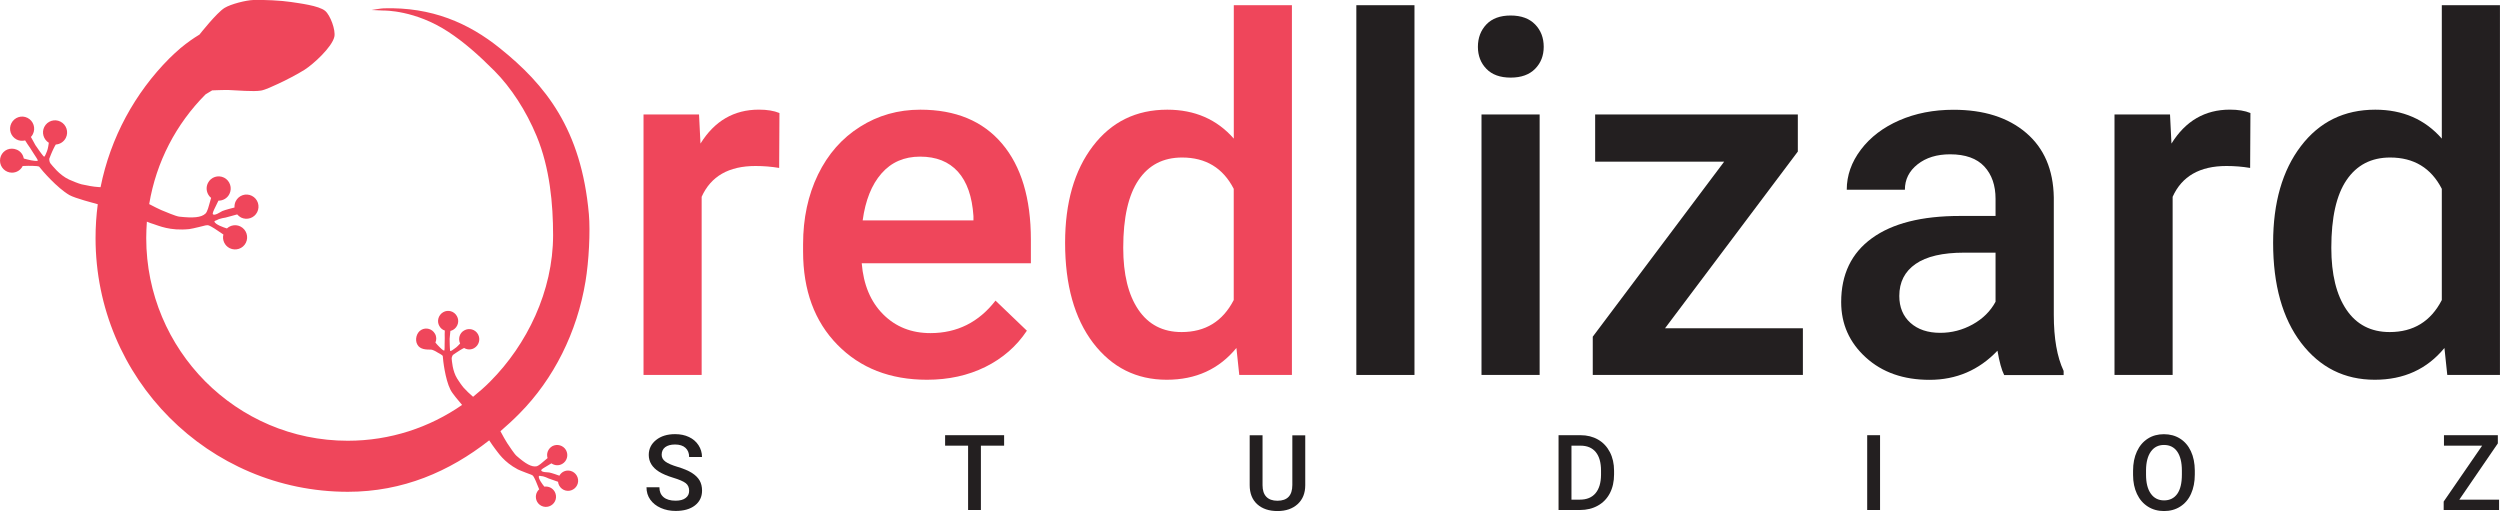
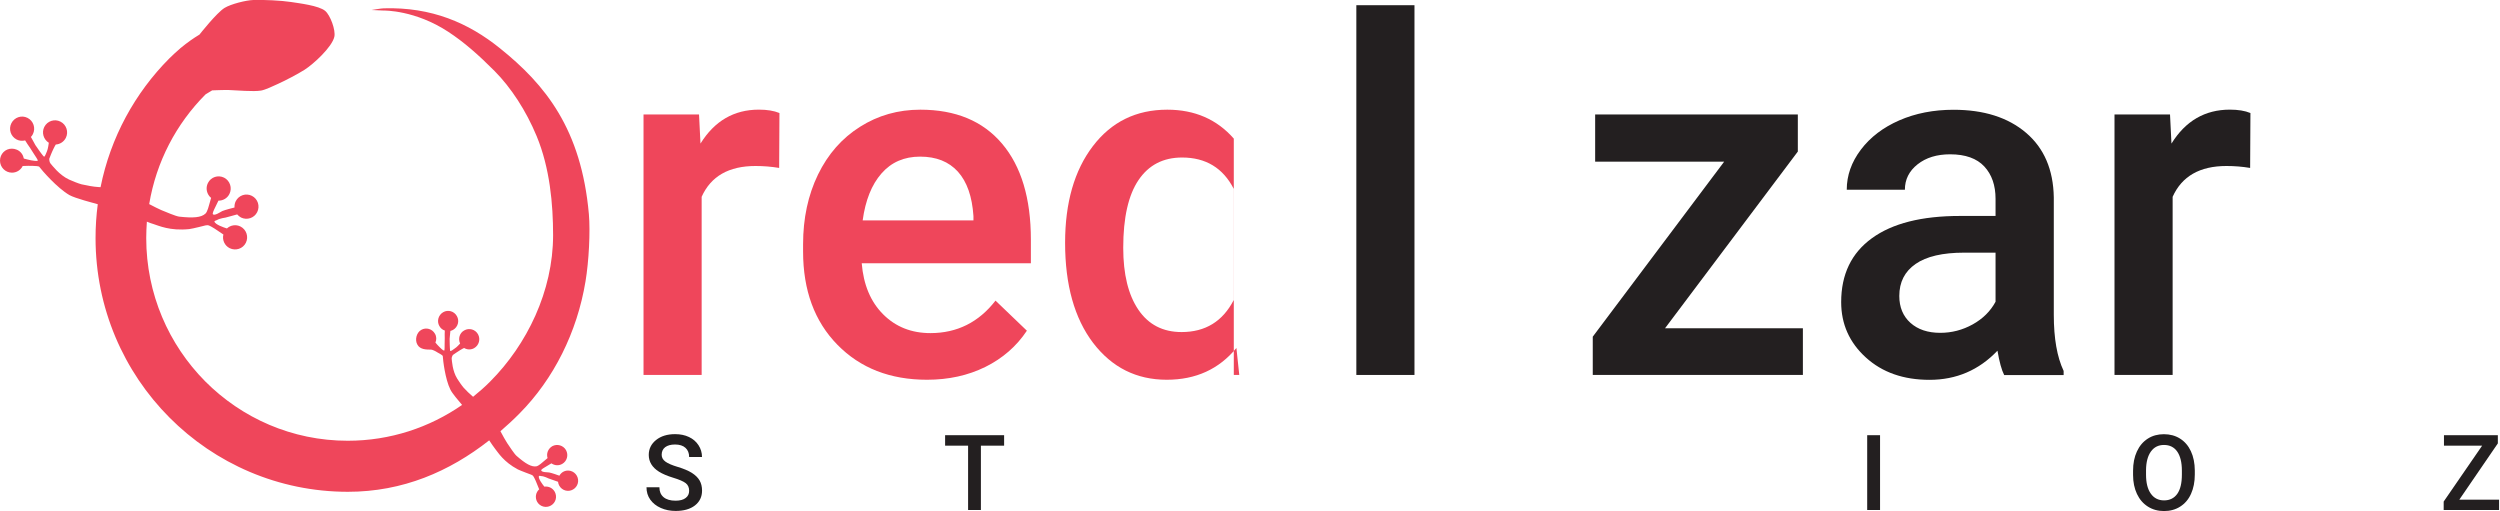
<svg xmlns="http://www.w3.org/2000/svg" width="181" height="37" viewBox="0 0 181 37" fill="none">
  <path d="M42.391 20.371C42.635 18.913 42.744 16.769 42.635 15.506C42.087 9.344 39.488 6.136 36.193 3.492C33.914 1.657 31.247 0.5 27.78 0.602C27.595 0.606 26.895 0.725 26.895 0.725L27.772 0.763C27.839 0.763 30.055 0.729 32.452 2.301C33.586 3.043 34.639 3.967 35.814 5.149C36.994 6.34 38.085 8.001 38.856 9.861C39.812 12.175 40.044 14.781 40.044 17.027C40.044 21.083 38.144 24.956 35.498 27.613C35.106 28.012 34.685 28.376 34.251 28.728C34.049 28.563 33.708 28.232 33.569 28.071C33.438 27.923 33.206 27.584 33.101 27.414C32.747 26.842 32.722 26.117 32.701 25.965C32.688 25.867 32.785 25.702 32.785 25.702C32.785 25.702 32.962 25.583 33.025 25.537C33.088 25.49 33.278 25.376 33.341 25.333C33.451 25.261 33.581 25.206 33.602 25.194C33.821 25.325 34.095 25.338 34.327 25.206C34.681 25.003 34.803 24.554 34.609 24.202C34.411 23.846 33.965 23.719 33.611 23.922C33.278 24.1 33.151 24.515 33.312 24.872C33.291 24.888 33.063 25.151 32.932 25.223C32.844 25.287 32.629 25.456 32.595 25.405C32.574 25.367 32.562 24.969 32.562 24.969L32.553 24.528L32.587 24.168L32.608 23.96C32.675 23.935 32.739 23.922 32.802 23.884C33.156 23.681 33.278 23.232 33.08 22.888C32.882 22.528 32.435 22.401 32.086 22.604C31.736 22.808 31.61 23.257 31.808 23.6C31.896 23.765 32.039 23.88 32.204 23.931L32.195 24.189C32.195 24.189 32.208 24.749 32.191 24.922C32.183 25.037 32.208 25.405 32.149 25.384C32.06 25.367 31.9 25.206 31.833 25.139C31.761 25.079 31.593 24.884 31.525 24.804C31.61 24.6 31.61 24.367 31.492 24.164C31.294 23.808 30.847 23.681 30.497 23.884C30.148 24.083 30.021 24.609 30.219 24.952C30.417 25.312 30.864 25.312 31.214 25.312C31.306 25.312 31.563 25.439 31.656 25.507C31.744 25.562 31.93 25.647 32.01 25.723C32.027 25.736 32.056 25.761 32.056 25.766C32.073 26.067 32.225 27.44 32.608 28.207C32.739 28.482 33.215 29.033 33.455 29.317C31.104 30.948 28.256 31.91 25.177 31.91C21.14 31.91 17.505 30.266 14.859 27.613C12.217 24.948 10.587 21.286 10.587 17.231C10.587 16.832 10.608 16.438 10.633 16.048C10.819 16.125 10.996 16.192 11.101 16.218C11.472 16.332 12.302 16.731 13.696 16.587C13.936 16.561 14.876 16.32 14.876 16.32C14.876 16.32 15.032 16.294 15.078 16.311C15.196 16.337 15.457 16.502 15.546 16.557C15.655 16.625 16.017 16.871 16.173 16.977C16.076 17.366 16.258 17.782 16.628 17.968C17.058 18.18 17.585 18.011 17.8 17.578C18.015 17.146 17.842 16.62 17.412 16.4C17.079 16.231 16.687 16.299 16.43 16.54C16.203 16.472 15.571 16.252 15.525 16.04C15.512 15.993 15.664 15.955 15.706 15.934C15.9 15.811 16.334 15.752 16.334 15.752L17.172 15.523C17.248 15.608 17.34 15.688 17.45 15.748C17.88 15.959 18.406 15.79 18.621 15.358C18.84 14.925 18.668 14.396 18.238 14.18C17.808 13.959 17.281 14.137 17.067 14.569C16.995 14.713 16.97 14.866 16.978 15.023C16.89 15.044 16.287 15.197 16.093 15.281C15.933 15.362 15.558 15.629 15.419 15.519C15.356 15.464 15.504 15.167 15.504 15.167L15.815 14.527C16.14 14.531 16.456 14.358 16.612 14.04C16.826 13.612 16.654 13.082 16.224 12.862C15.794 12.646 15.268 12.815 15.053 13.252C14.863 13.624 14.973 14.078 15.284 14.328L15.137 14.845C15.137 14.845 15.019 15.336 14.876 15.464C14.568 15.752 13.987 15.798 12.967 15.684C12.715 15.65 11.986 15.336 11.674 15.209C11.484 15.129 11.126 14.947 10.802 14.777C11.312 11.705 12.765 8.963 14.867 6.848C14.876 6.84 14.889 6.831 14.897 6.823L15.36 6.543C15.36 6.543 16.27 6.505 16.569 6.518C17.155 6.535 18.33 6.653 18.908 6.556C19.215 6.501 19.792 6.225 20.079 6.094C20.635 5.844 21.532 5.378 22.05 5.051C22.695 4.64 24.039 3.411 24.207 2.661C24.313 2.187 23.917 1.102 23.542 0.788C23.083 0.403 21.654 0.237 21.065 0.144C20.353 0.034 19.064 -0.025 18.343 -1.84798e-05C17.804 0.017 16.725 0.292 16.266 0.568C15.693 0.911 14.438 2.509 14.438 2.509H14.434C13.983 2.78 13.54 3.094 13.102 3.458L13.047 3.5V3.505C12.786 3.729 12.525 3.967 12.26 4.229C9.774 6.725 8 9.95 7.28 13.552C7.204 13.544 7.137 13.54 7.099 13.54C6.825 13.531 6.172 13.412 5.907 13.345C5.675 13.285 5.224 13.103 5.005 13.002C4.285 12.671 3.771 11.963 3.653 11.832C3.568 11.734 3.564 11.505 3.564 11.505C3.564 11.505 3.657 11.268 3.691 11.179C3.72 11.095 3.834 10.853 3.872 10.772C3.935 10.637 4.019 10.489 4.04 10.463C4.335 10.446 4.617 10.272 4.765 9.984C4.984 9.552 4.807 9.022 4.377 8.806C3.948 8.586 3.425 8.759 3.206 9.192C3 9.603 3.151 10.099 3.535 10.336C3.53 10.378 3.476 10.781 3.404 10.946C3.349 11.056 3.252 11.378 3.181 11.34C3.139 11.319 2.865 10.942 2.865 10.942L2.561 10.505L2.355 10.128L2.237 9.916C2.296 9.857 2.342 9.793 2.38 9.713C2.599 9.281 2.422 8.751 1.993 8.535C1.563 8.314 1.041 8.492 0.822 8.925C0.607 9.357 0.775 9.882 1.209 10.103C1.407 10.204 1.622 10.213 1.82 10.166L1.984 10.425C1.984 10.425 2.355 10.959 2.46 11.15C2.524 11.268 2.793 11.616 2.726 11.641C2.625 11.675 2.359 11.624 2.254 11.607C2.136 11.586 1.841 11.51 1.727 11.48C1.677 11.222 1.517 10.984 1.268 10.861C1.255 10.853 1.243 10.849 1.226 10.844C1.213 10.84 1.201 10.832 1.188 10.828C1.184 10.828 1.18 10.823 1.175 10.823C1.079 10.785 0.973 10.764 0.864 10.764C0.388 10.755 0 11.145 0 11.628C0 12.111 0.388 12.501 0.868 12.501C1.209 12.501 1.504 12.306 1.643 12.018C1.807 12.014 1.963 12.006 2.031 12.006C2.161 12.006 2.545 12.006 2.675 12.027C2.7 12.031 2.823 12.052 2.827 12.056C3.042 12.345 4.137 13.607 5.026 14.124C5.439 14.358 6.859 14.722 6.859 14.722L7.078 14.786C6.972 15.591 6.918 16.404 6.918 17.235C6.918 22.312 8.965 26.914 12.268 30.228C15.567 33.546 20.146 35.606 25.185 35.606C29.162 35.606 32.545 34.139 35.418 31.881C35.557 32.088 35.755 32.385 35.856 32.508C36.063 32.758 36.455 33.436 37.495 33.987C37.672 34.076 38.439 34.36 38.439 34.36C38.439 34.36 38.557 34.407 38.586 34.445C38.654 34.517 38.759 34.758 38.793 34.83C38.835 34.936 38.974 35.275 39.037 35.428C38.788 35.648 38.721 36.021 38.889 36.33C39.083 36.678 39.534 36.805 39.884 36.602C40.238 36.403 40.36 35.962 40.162 35.602C40.006 35.326 39.707 35.191 39.412 35.233C39.29 35.089 38.949 34.639 39.016 34.466C39.029 34.428 39.155 34.47 39.193 34.47C39.387 34.474 39.715 34.639 39.715 34.639L40.402 34.881C40.41 34.974 40.44 35.068 40.49 35.161C40.688 35.517 41.135 35.644 41.485 35.441C41.839 35.241 41.961 34.801 41.763 34.445C41.565 34.093 41.118 33.962 40.769 34.161C40.651 34.233 40.562 34.326 40.499 34.44C40.427 34.411 39.939 34.237 39.762 34.207C39.614 34.19 39.231 34.199 39.184 34.059C39.163 33.991 39.408 33.856 39.408 33.856L39.922 33.546C40.145 33.703 40.444 33.737 40.701 33.589C41.051 33.394 41.177 32.949 40.979 32.589C40.781 32.241 40.335 32.114 39.985 32.304C39.677 32.487 39.542 32.839 39.644 33.165L39.302 33.453C39.302 33.453 38.995 33.737 38.835 33.762C38.485 33.822 38.055 33.58 37.402 33.008C37.238 32.872 36.884 32.317 36.72 32.08C36.606 31.906 36.395 31.529 36.231 31.22C36.707 30.809 37.171 30.385 37.617 29.931C40.086 27.44 41.784 24.054 42.391 20.371Z" fill="#EF465B" />
  <path d="M56.411 12.158C55.855 12.065 55.286 12.018 54.697 12.018C52.767 12.018 51.469 12.76 50.8 14.248V27.143H46.591V8.285H50.61L50.715 10.395C51.731 8.755 53.142 7.938 54.941 7.938C55.539 7.938 56.036 8.018 56.432 8.183L56.411 12.158Z" fill="#EF465B" />
  <path d="M67.116 27.494C64.449 27.494 62.284 26.651 60.628 24.96C58.972 23.269 58.143 21.019 58.143 18.205V17.684C58.143 15.803 58.505 14.12 59.225 12.637C59.946 11.154 60.961 10.001 62.267 9.179C63.573 8.352 65.026 7.941 66.632 7.941C69.185 7.941 71.156 8.759 72.547 10.399C73.937 12.039 74.636 14.357 74.636 17.354V19.061H62.389C62.516 20.617 63.034 21.85 63.94 22.757C64.845 23.663 65.987 24.117 67.361 24.117C69.29 24.117 70.861 23.333 72.075 21.765L74.346 23.943C73.596 25.07 72.593 25.944 71.338 26.566C70.082 27.185 68.675 27.494 67.116 27.494ZM66.615 11.34C65.46 11.34 64.525 11.747 63.817 12.561C63.105 13.374 62.655 14.506 62.457 15.959H70.478V15.646C70.385 14.23 70.01 13.158 69.353 12.429C68.692 11.7 67.782 11.34 66.615 11.34Z" fill="#EF465B" />
-   <path d="M77.113 17.578C77.113 14.675 77.783 12.34 79.123 10.582C80.463 8.823 82.257 7.941 84.511 7.941C86.496 7.941 88.105 8.641 89.327 10.035V0.377H93.535V27.147H89.723L89.516 25.193C88.257 26.727 86.576 27.494 84.473 27.494C82.278 27.494 80.505 26.605 79.144 24.829C77.792 23.049 77.113 20.634 77.113 17.578ZM81.322 17.942C81.322 19.858 81.689 21.354 82.422 22.43C83.155 23.507 84.199 24.041 85.548 24.041C87.266 24.041 88.526 23.269 89.322 21.723V13.671C88.547 12.162 87.3 11.404 85.581 11.404C84.216 11.404 83.167 11.946 82.43 13.035C81.693 14.124 81.322 15.76 81.322 17.942Z" fill="#EF465B" />
+   <path d="M77.113 17.578C77.113 14.675 77.783 12.34 79.123 10.582C80.463 8.823 82.257 7.941 84.511 7.941C86.496 7.941 88.105 8.641 89.327 10.035V0.377V27.147H89.723L89.516 25.193C88.257 26.727 86.576 27.494 84.473 27.494C82.278 27.494 80.505 26.605 79.144 24.829C77.792 23.049 77.113 20.634 77.113 17.578ZM81.322 17.942C81.322 19.858 81.689 21.354 82.422 22.43C83.155 23.507 84.199 24.041 85.548 24.041C87.266 24.041 88.526 23.269 89.322 21.723V13.671C88.547 12.162 87.3 11.404 85.581 11.404C84.216 11.404 83.167 11.946 82.43 13.035C81.693 14.124 81.322 15.76 81.322 17.942Z" fill="#EF465B" />
  <path d="M102.408 27.147H98.199V0.377H102.408V27.147Z" fill="#231F20" />
-   <path d="M107 3.39C107 2.738 107.206 2.199 107.615 1.767C108.024 1.339 108.609 1.123 109.372 1.123C110.134 1.123 110.724 1.339 111.141 1.767C111.558 2.195 111.765 2.738 111.765 3.39C111.765 4.03 111.558 4.56 111.141 4.984C110.724 5.407 110.134 5.619 109.372 5.619C108.609 5.619 108.024 5.407 107.615 4.984C107.206 4.564 107 4.03 107 3.39ZM111.47 27.147H107.261V8.289H111.47V27.147Z" fill="#231F20" />
  <path d="M120.549 23.765H130.529V27.147H115.316V24.376L124.829 11.705H115.489V8.289H130.163V10.972L120.549 23.765Z" fill="#231F20" />
  <path d="M145.101 27.149C144.916 26.788 144.756 26.204 144.617 25.39C143.277 26.797 141.638 27.5 139.696 27.5C137.813 27.5 136.275 26.962 135.087 25.881C133.899 24.801 133.301 23.466 133.301 21.873C133.301 19.864 134.042 18.321 135.529 17.245C137.012 16.169 139.136 15.635 141.895 15.635H144.478V14.397C144.478 13.422 144.208 12.639 143.665 12.054C143.121 11.469 142.295 11.172 141.187 11.172C140.227 11.172 139.443 11.414 138.832 11.897C138.221 12.38 137.914 12.99 137.914 13.736H133.705C133.705 12.702 134.046 11.736 134.729 10.833C135.411 9.931 136.338 9.227 137.509 8.714C138.681 8.202 139.991 7.947 141.436 7.947C143.631 7.947 145.379 8.502 146.685 9.613C147.991 10.723 148.661 12.283 148.695 14.291V22.796C148.695 24.491 148.931 25.848 149.407 26.856V27.153H145.101V27.149ZM140.475 24.097C141.305 24.097 142.089 23.894 142.822 23.487C143.555 23.08 144.107 22.534 144.478 21.847V18.292H142.207C140.648 18.292 139.477 18.563 138.689 19.11C137.901 19.656 137.509 20.427 137.509 21.428C137.509 22.241 137.779 22.89 138.314 23.373C138.853 23.856 139.574 24.097 140.475 24.097Z" fill="#231F20" />
  <path d="M162.91 12.158C162.354 12.065 161.785 12.018 161.196 12.018C159.266 12.018 157.968 12.76 157.299 14.248V27.143H153.09V8.285H157.109L157.214 10.395C158.23 8.755 159.641 7.938 161.44 7.938C162.038 7.938 162.535 8.018 162.931 8.183L162.91 12.158Z" fill="#231F20" />
-   <path d="M164.574 17.578C164.574 14.675 165.244 12.34 166.584 10.582C167.923 8.823 169.718 7.941 171.972 7.941C173.956 7.941 175.566 8.641 176.787 10.035V0.377H180.996V27.147H177.183L176.977 25.193C175.717 26.727 174.036 27.494 171.934 27.494C169.739 27.494 167.966 26.605 166.605 24.829C165.252 23.049 164.574 20.634 164.574 17.578ZM168.787 17.942C168.787 19.858 169.154 21.354 169.887 22.43C170.62 23.507 171.665 24.041 173.013 24.041C174.732 24.041 175.991 23.269 176.787 21.723V13.671C176.012 12.162 174.765 11.404 173.046 11.404C171.681 11.404 170.632 11.946 169.891 13.035C169.149 14.124 168.787 15.76 168.787 17.942Z" fill="#231F20" />
  <path d="M49.894 35.53C49.894 35.292 49.809 35.106 49.645 34.979C49.481 34.852 49.178 34.72 48.744 34.589C48.31 34.457 47.964 34.309 47.707 34.148C47.218 33.839 46.97 33.432 46.97 32.936C46.97 32.5 47.147 32.139 47.501 31.855C47.855 31.572 48.314 31.432 48.878 31.432C49.253 31.432 49.586 31.499 49.881 31.639C50.176 31.779 50.404 31.974 50.572 32.233C50.74 32.491 50.825 32.775 50.825 33.089H49.894C49.894 32.805 49.805 32.584 49.628 32.423C49.451 32.262 49.199 32.182 48.87 32.182C48.567 32.182 48.327 32.249 48.158 32.377C47.989 32.508 47.905 32.69 47.905 32.928C47.905 33.127 47.998 33.292 48.179 33.423C48.36 33.555 48.664 33.686 49.081 33.809C49.502 33.936 49.835 34.076 50.092 34.237C50.344 34.398 50.53 34.58 50.652 34.788C50.77 34.996 50.829 35.237 50.829 35.517C50.829 35.966 50.656 36.326 50.315 36.593C49.97 36.86 49.506 36.992 48.916 36.992C48.525 36.992 48.166 36.92 47.842 36.776C47.513 36.631 47.261 36.428 47.08 36.174C46.898 35.919 46.806 35.619 46.806 35.279H47.741C47.741 35.589 47.842 35.826 48.044 35.996C48.246 36.165 48.537 36.25 48.912 36.25C49.236 36.25 49.481 36.182 49.645 36.051C49.814 35.924 49.894 35.75 49.894 35.53Z" fill="#231F20" />
  <path d="M72.698 32.266H71.017V36.924H70.09V32.266H68.426V31.508H72.698V32.266Z" fill="#231F20" />
-   <path d="M94.5 31.508V35.127C94.5 35.703 94.319 36.157 93.952 36.496C93.586 36.831 93.097 37 92.49 37C91.875 37 91.387 36.835 91.02 36.504C90.658 36.174 90.477 35.712 90.477 35.127V31.512H91.408V35.135C91.408 35.5 91.5 35.775 91.681 35.966C91.863 36.157 92.132 36.254 92.486 36.254C93.207 36.254 93.565 35.873 93.565 35.11V31.516H94.5V31.508Z" fill="#231F20" />
-   <path d="M112.839 36.924V31.508H114.431C114.907 31.508 115.329 31.614 115.699 31.826C116.07 32.038 116.352 32.343 116.555 32.733C116.757 33.122 116.858 33.572 116.858 34.08V34.351C116.858 34.864 116.757 35.318 116.555 35.707C116.352 36.097 116.062 36.398 115.687 36.606C115.312 36.818 114.878 36.924 114.393 36.924H112.839ZM113.774 32.266V36.174H114.385C114.874 36.174 115.253 36.021 115.514 35.712C115.775 35.402 115.91 34.957 115.914 34.381V34.08C115.914 33.491 115.788 33.042 115.535 32.733C115.282 32.423 114.912 32.266 114.431 32.266H113.774Z" fill="#231F20" />
  <path d="M136.116 36.924H135.185V31.508H136.116V36.924Z" fill="#231F20" />
  <path d="M158.904 34.355C158.904 34.885 158.811 35.351 158.63 35.754C158.449 36.156 158.187 36.462 157.846 36.678C157.509 36.894 157.117 37 156.675 37C156.237 37 155.849 36.894 155.508 36.678C155.167 36.462 154.901 36.156 154.716 35.762C154.53 35.364 154.434 34.906 154.434 34.389V34.084C154.434 33.554 154.526 33.088 154.712 32.686C154.897 32.283 155.162 31.974 155.499 31.758C155.836 31.541 156.228 31.436 156.666 31.436C157.105 31.436 157.496 31.541 157.833 31.753C158.17 31.965 158.436 32.27 158.621 32.669C158.807 33.067 158.899 33.529 158.904 34.059V34.355ZM157.968 34.076C157.968 33.474 157.854 33.016 157.631 32.694C157.404 32.372 157.088 32.215 156.671 32.215C156.266 32.215 155.95 32.376 155.723 32.694C155.495 33.012 155.377 33.465 155.373 34.046V34.36C155.373 34.957 155.487 35.415 155.719 35.741C155.95 36.067 156.27 36.228 156.679 36.228C157.092 36.228 157.412 36.067 157.635 35.754C157.859 35.436 157.968 34.974 157.968 34.364V34.076Z" fill="#231F20" />
  <path d="M178.055 36.174H180.933V36.924H176.922V36.313L179.707 32.266H176.943V31.508H180.844V32.101L178.055 36.174Z" fill="#231F20" />
</svg>